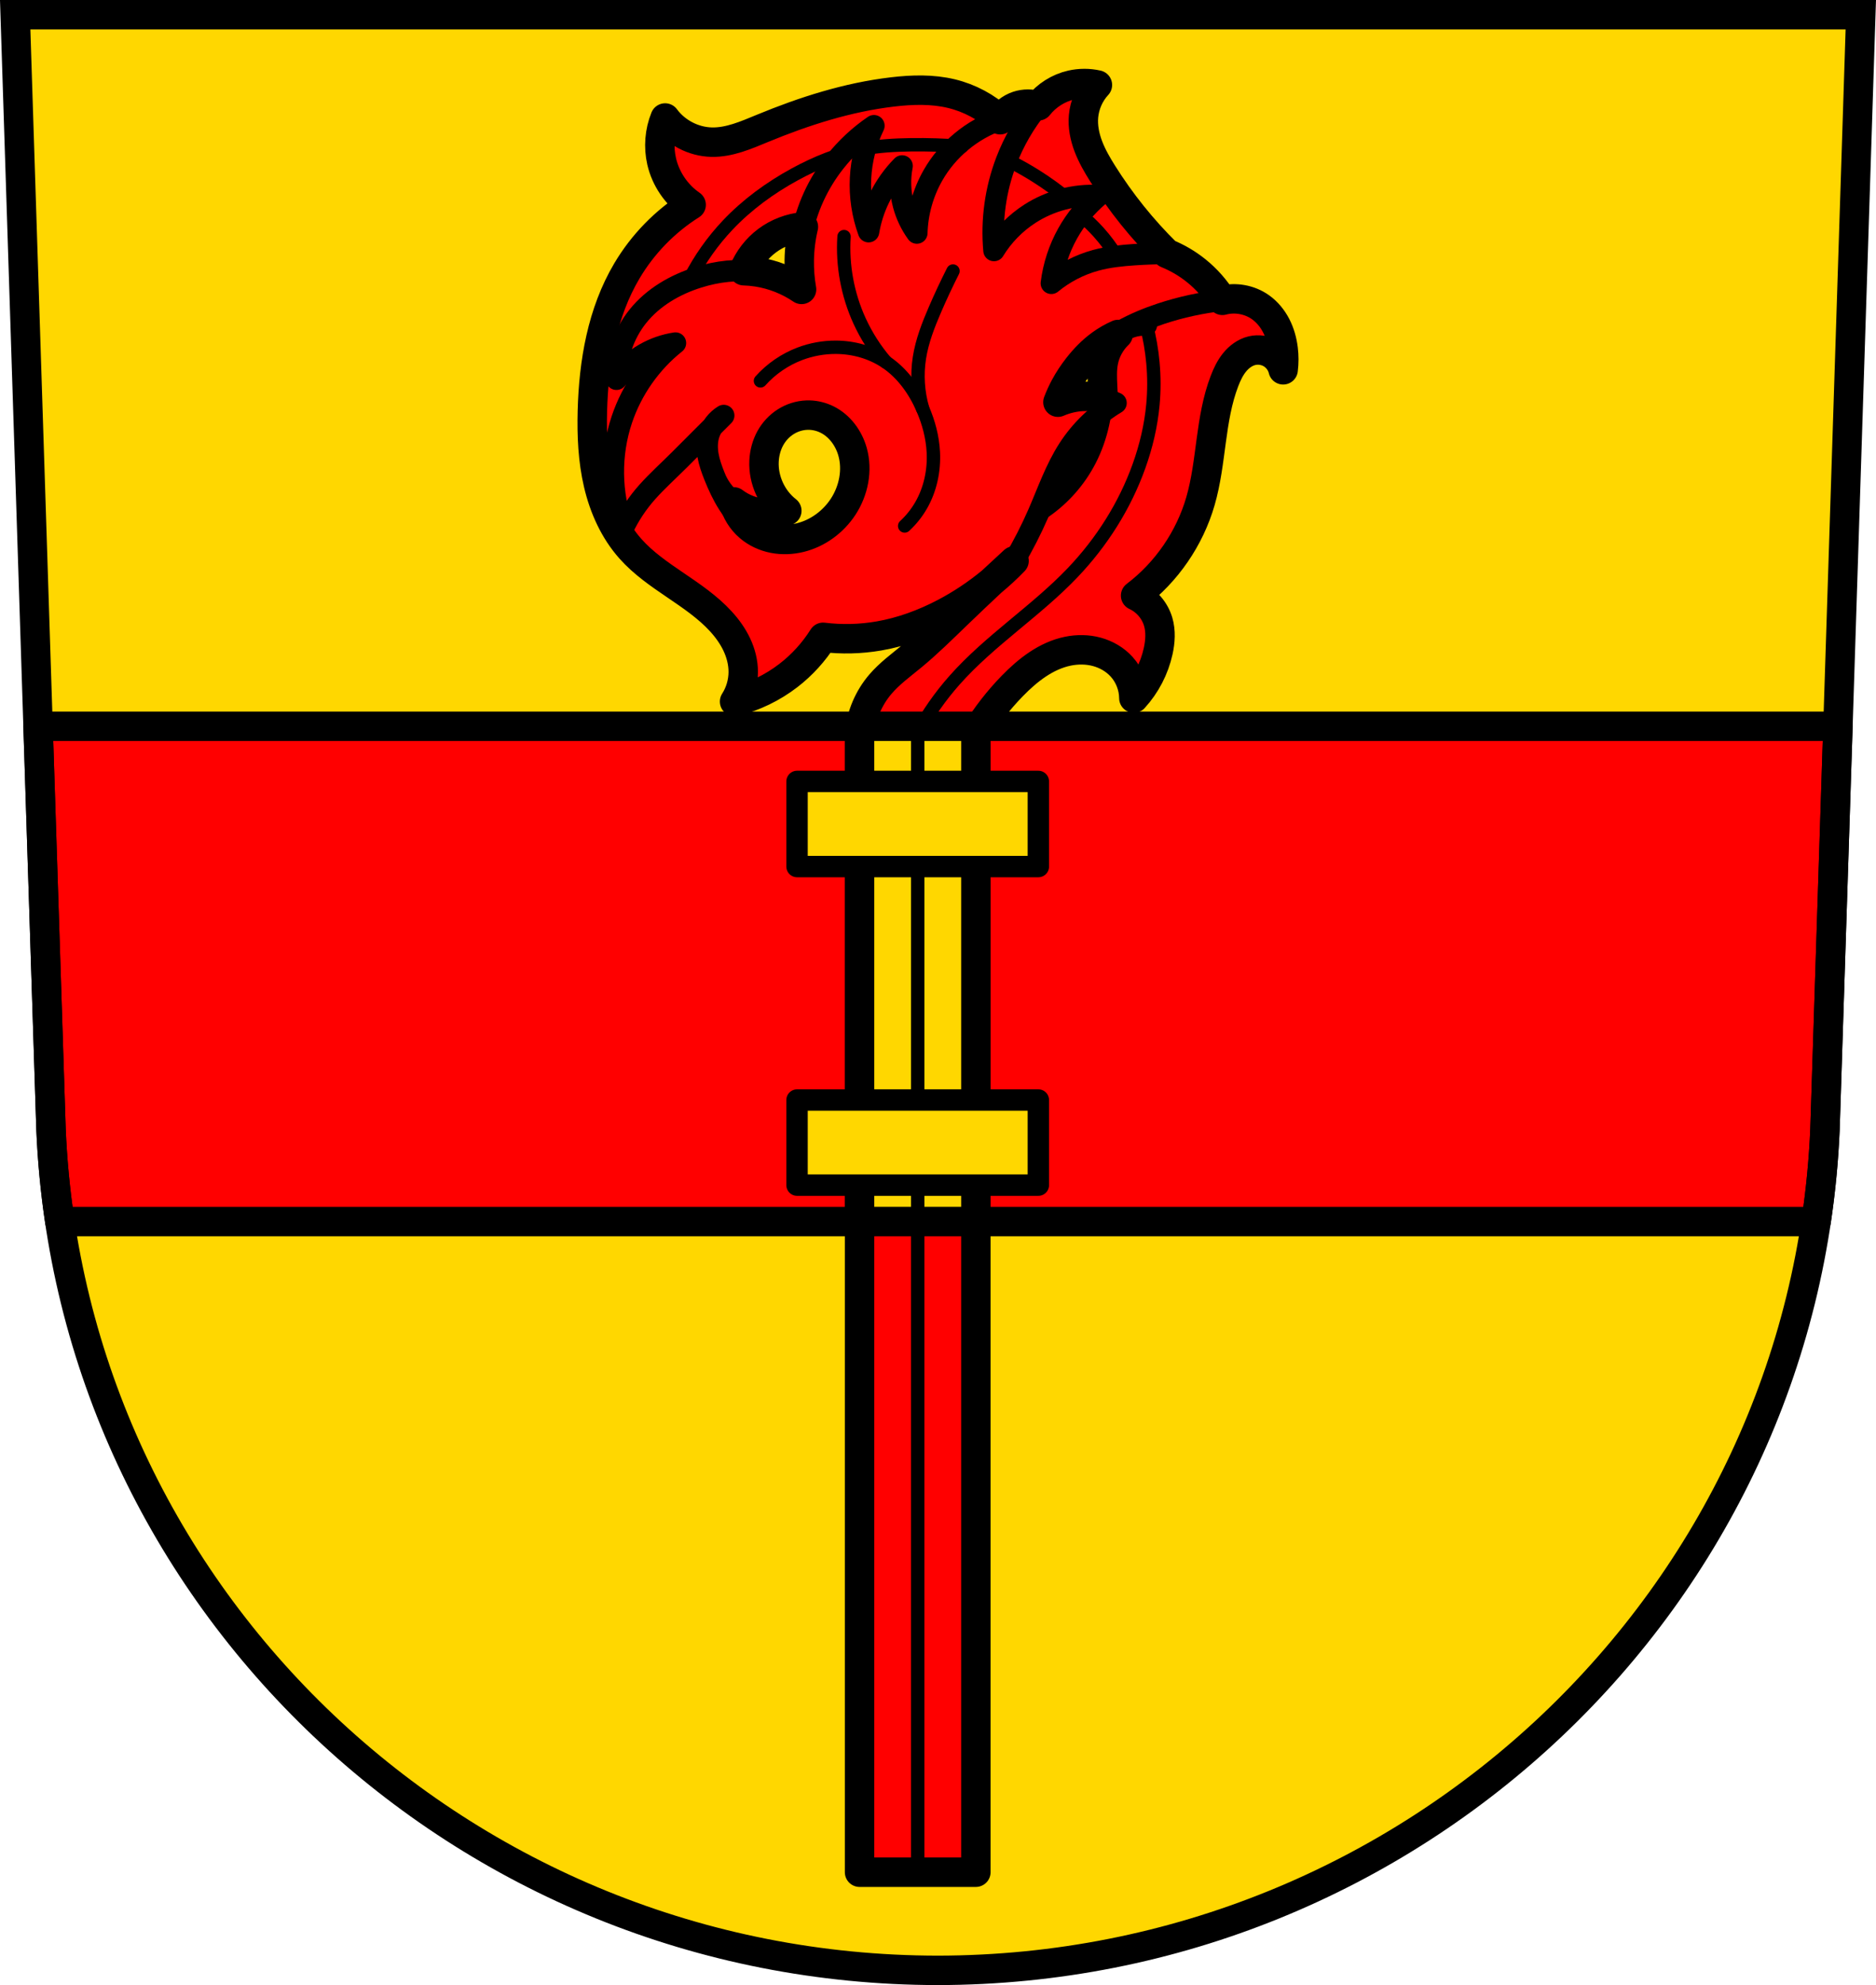
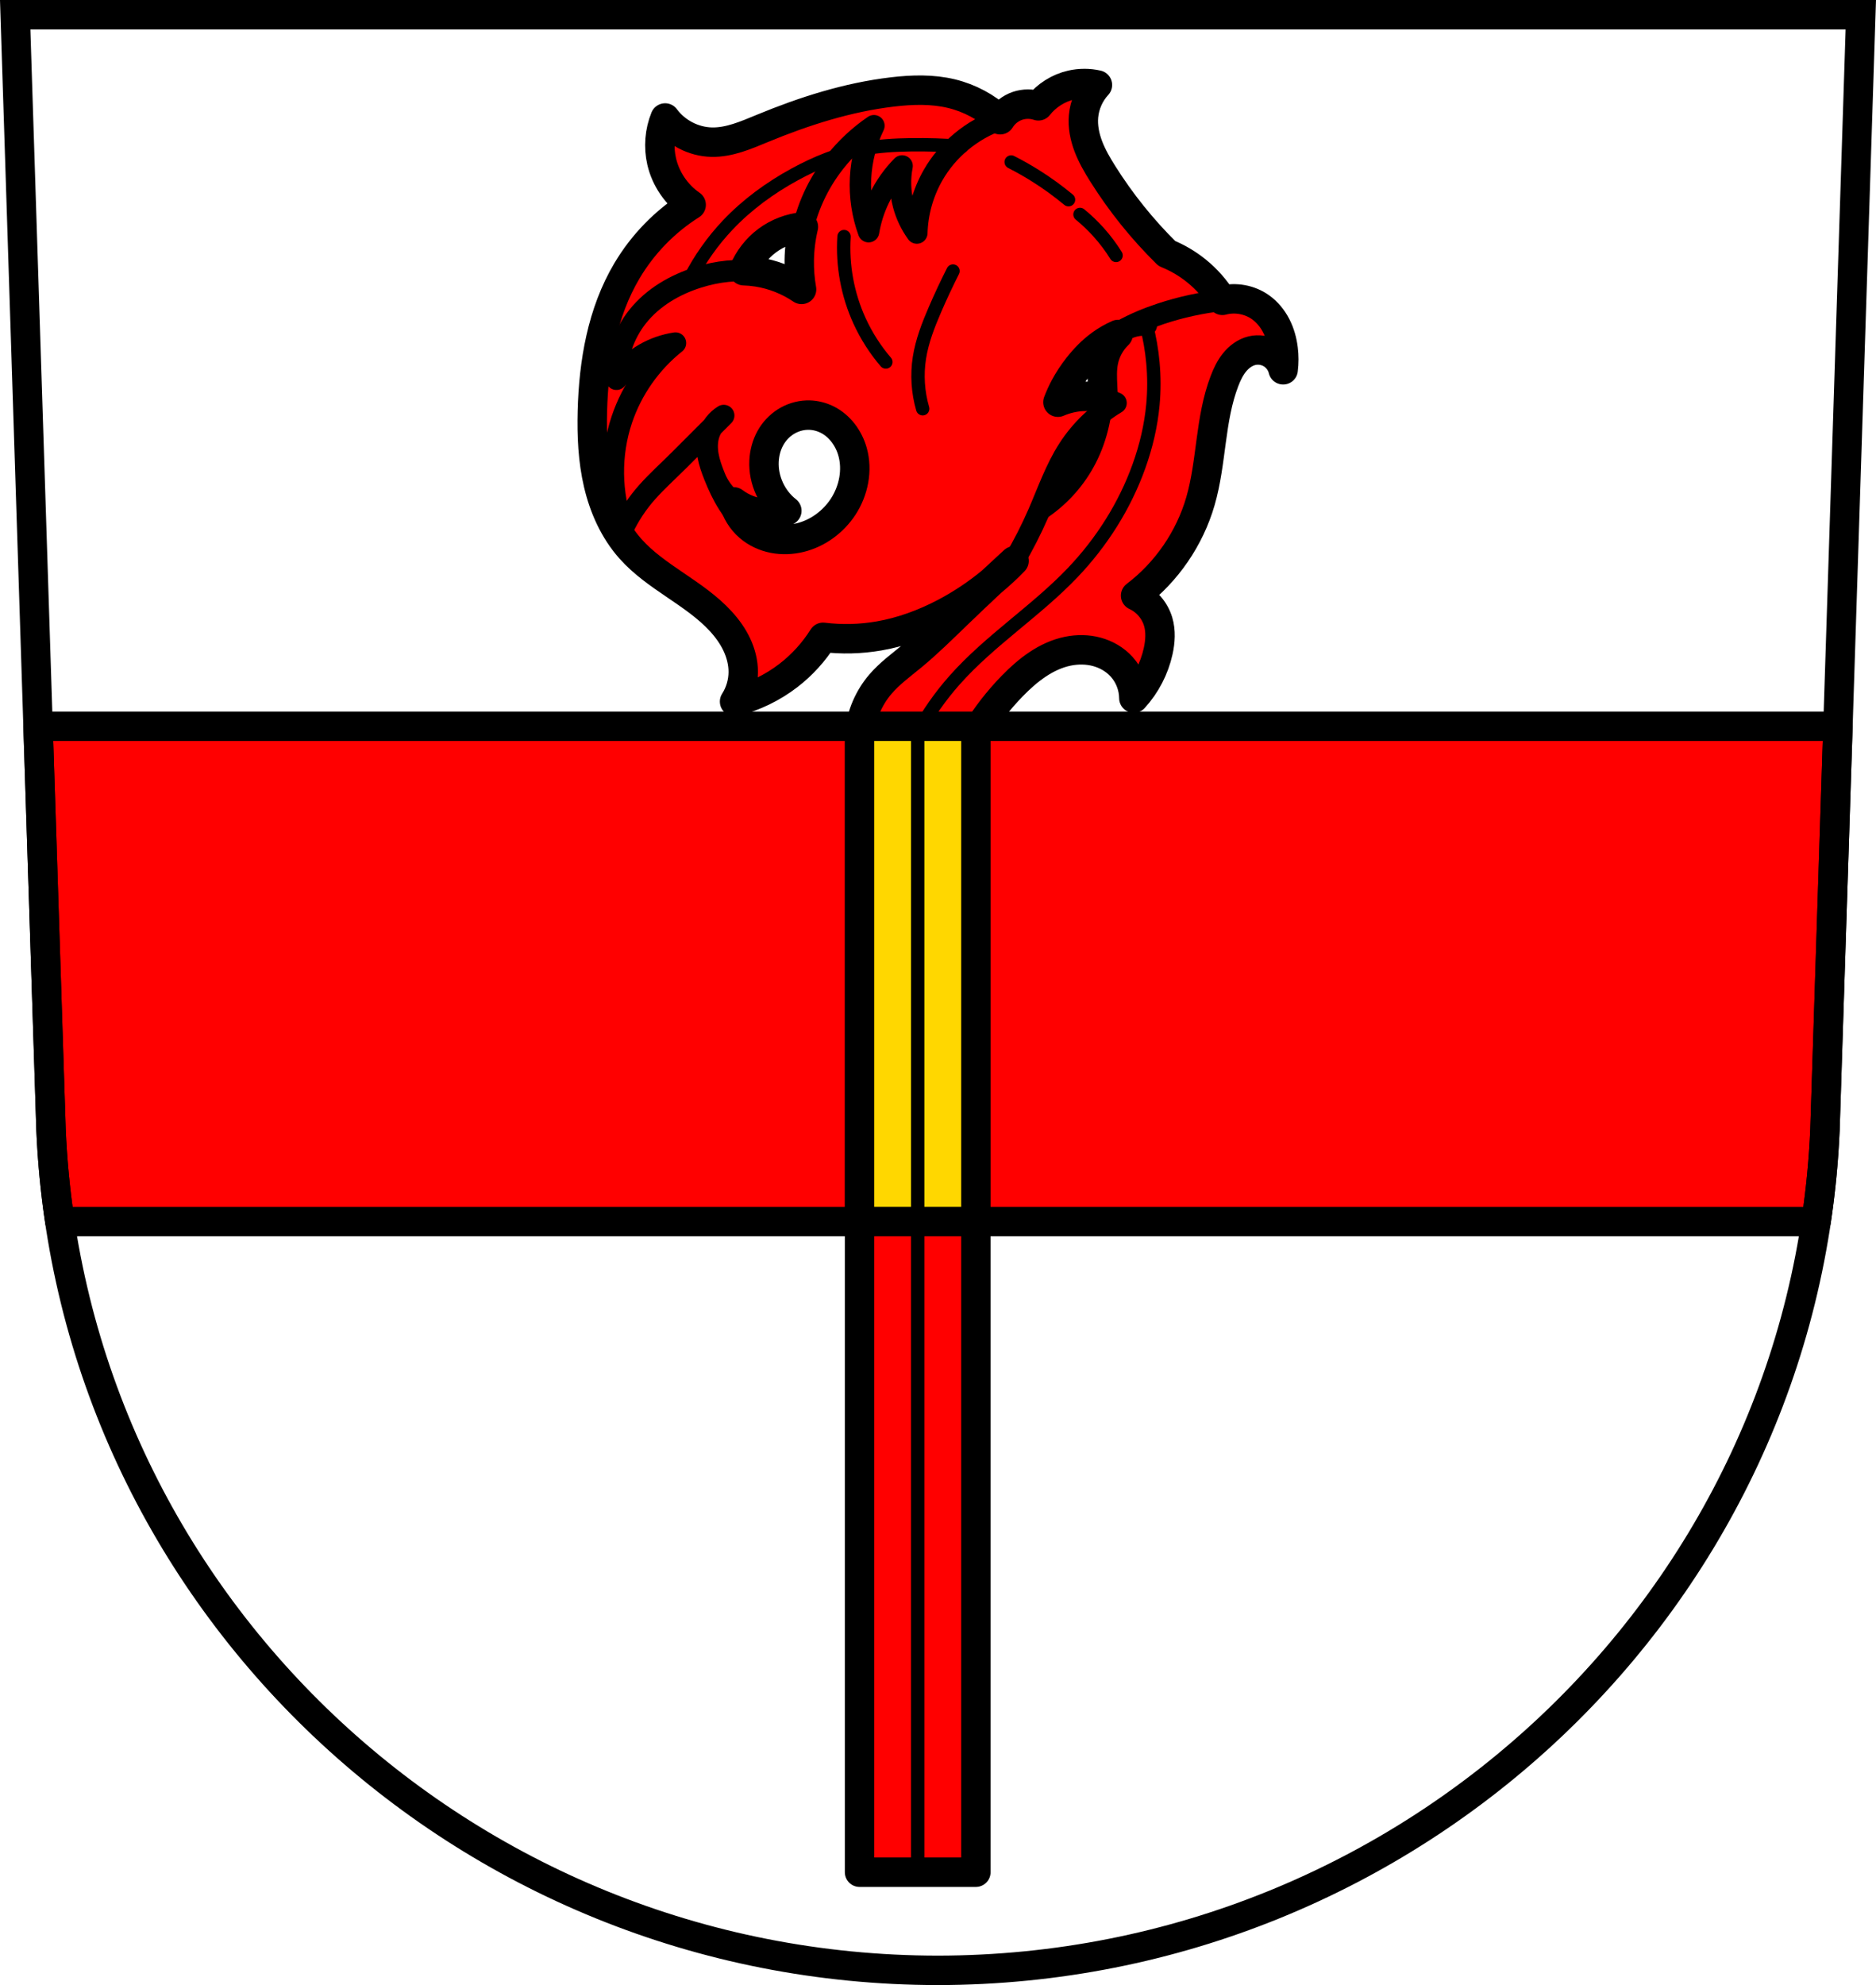
<svg xmlns="http://www.w3.org/2000/svg" width="701.33" height="741.77" viewBox="0 0 701.334 741.769">
  <g transform="translate(-16.02-73.48)">
-     <path d="m21.698 78.978l13.398 416.62c7.415 175.25 153.92 314.05 331.59 314.14 177.51-.215 324.07-139.06 331.59-314.14l13.398-416.62h-344.98z" fill="#ffd700" fill-rule="evenodd" />
    <g stroke="#000">
      <g stroke-width="11">
        <path d="m14.23 271.39l4.848 150.74c.491 11.614 1.599 23.07 3.281 34.33h656.59c1.691-11.265 2.806-22.716 3.305-34.33l4.848-150.74h-672.87z" transform="translate(16.02 73.48)" fill="#f00" stroke-linejoin="round" stroke-linecap="round" />
        <path d="m21.698 78.978l13.398 416.62c7.415 175.25 153.92 314.05 331.59 314.14 177.51-.215 324.07-139.06 331.59-314.14l13.398-416.62h-344.98z" fill="none" fill-rule="evenodd" />
        <g stroke-linejoin="round" stroke-linecap="round" transform="translate(16.02 73.48)">
          <path d="m405.39 31.21c-1.636 0-3.272.181-4.867.545-4.832 1.101-9.261 3.899-12.332 7.789-2.503-.846-5.284-.846-7.787 0-2.679.905-5.02 2.777-6.49 5.191-5.103-4.713-11.421-8.097-18.17-9.734-7.19-1.744-14.719-1.515-22.07-.65-16.787 1.974-33.05 7.181-48.676 13.631-6.112 2.523-12.392 5.29-19 5.133-6.748-.16-13.342-3.592-17.344-9.03-2.073 5.107-2.531 10.853-1.297 16.225 1.499 6.523 5.518 12.433 11.03 16.225-9.799 6.173-18.1 14.704-24.01 24.664-9.29 15.656-12.449 34.25-12.922 52.45-.237 9.103.163 18.286 2.248 27.15 2.085 8.864 5.923 17.436 11.971 24.24 9.613 10.822 23.996 16.443 33.781 27.11 2.393 2.609 4.493 5.512 6 8.715 1.509 3.203 2.415 6.716 2.402 10.256-.014 3.885-1.152 7.757-3.244 11.03 7.278-1.822 14.174-5.158 20.12-9.734 5.124-3.944 9.541-8.802 12.98-14.277 6.927.856 13.979.685 20.857-.502 8.585-1.482 16.857-4.538 24.572-8.584 6.232-3.268 12.11-7.2 17.537-11.684 2.795-2.61 5.6-5.208 8.424-7.787-2.655 2.755-5.475 5.349-8.424 7.787-4.365 4.075-8.7 8.183-12.994 12.332-5.507 5.32-10.963 10.708-16.873 15.576-4.03 3.317-8.291 6.419-11.682 10.385-4.349 5.086-7.105 11.515-7.789 18.17v425.75h43.482v-425.75-.002h.002c3.875-6.322 8.455-12.211 13.629-17.523 5.783-5.938 12.647-11.319 20.768-12.98 3.58-.732 7.334-.705 10.859.256 3.525.961 6.811 2.873 9.26 5.586 2.862 3.171 4.511 7.41 4.543 11.682 4.488-4.915 7.657-11.02 9.09-17.523.799-3.631 1.055-7.468 0-11.03-1.256-4.245-4.414-7.888-8.438-9.734 11.573-8.766 20.21-21.339 24.25-35.29 4.255-14.699 3.504-30.646 8.996-44.93.95-2.469 2.096-4.895 3.764-6.949 1.667-2.054 3.901-3.726 6.473-4.348 2.464-.596 5.159-.173 7.322 1.148 2.163 1.322 3.768 3.526 4.361 5.99.323-2.583.323-5.204 0-7.787-.378-3.02-1.204-5.989-2.598-8.689-1.394-2.7-3.367-5.121-5.84-6.887-4.067-2.904-9.45-3.882-14.279-2.596-2.592-4.191-5.898-7.939-9.734-11.03-3.333-2.688-7.06-4.883-11.03-6.49-9.125-8.976-17.202-19.02-24.01-29.855-2.04-3.245-3.974-6.578-5.338-10.16-1.364-3.582-2.143-7.439-1.801-11.256.387-4.322 2.243-8.5 5.191-11.684-1.595-.363-3.231-.545-4.867-.545zm-105.04 53.54c-.959 4.061-1.479 8.226-1.549 12.398-.061 3.68.227 7.367.861 10.992-4.945-3.355-10.637-5.598-16.541-6.518-1.676-.261-3.369-.416-5.064-.465 1.822-4.426 4.861-8.344 8.695-11.209 3.937-2.942 8.702-4.764 13.598-5.199zm117.66 40.23c-2.775 2.667-4.711 6.196-5.473 9.969-.622 3.085-.472 6.266-.324 9.41.071 1.507.141 3.01.209 4.521-2.621-.658-5.346-.906-8.04-.736-1.44.091-2.873.3-4.279.625-1.577.364-3.12.872-4.604 1.518.742-1.961 1.612-3.872 2.604-5.719 1.412-2.629 3.07-5.124 4.912-7.473 2.458-3.133 5.258-6.02 8.477-8.363 2.031-1.48 4.221-2.741 6.521-3.752zm-115.42 30.13c2.285.063 4.556.637 6.605 1.652 4.719 2.339 8.098 6.961 9.525 12.03 1.942 6.898.412 14.555-3.51 20.553-3.69 5.643-9.493 9.924-16.04 11.531-3.273.803-6.719.947-10.03.295-3.306-.652-6.466-2.112-9.02-4.307-2.824-2.423-4.879-5.729-5.801-9.334 3.263 2.469 7.237 3.987 11.314 4.322 2.87.236 5.785-.109 8.521-1-5.58-4.343-8.861-11.484-8.521-18.547.144-2.999.913-5.984 2.371-8.609 1.361-2.45 3.32-4.57 5.682-6.078 2.362-1.508 5.124-2.398 7.924-2.502.327-.012.652-.013.979-.004z" fill="#f00" />
          <path d="m321.69 271.39c-.146.81-.263 1.626-.348 2.445v182.62h43.482v-182.62-.002h.002c.504-.823 1.023-1.637 1.551-2.445h-44.688z" fill="#ffd700" />
        </g>
      </g>
      <path d="m359.1 347.31v425.75" fill="none" fill-rule="evenodd" stroke-width="5" />
      <g stroke-linecap="round">
        <g stroke-linejoin="round" stroke-width="8">
-           <path d="m313.99 365.48v31.801h90.21v-31.801h-90.21zm0 119.04v31.803h90.21v-31.803h-90.21z" fill="#ffd700" />
          <g fill="none" fill-rule="evenodd">
            <path d="m389.93 118.21c-10.515 3.593-19.629 11.133-25.13 20.79-3.728 6.548-5.815 14.02-6.02 21.556-2.291-3.166-3.999-6.753-5.01-10.527-1.268-4.724-1.441-9.738-.501-14.538-3.466 3.515-6.356 7.596-8.522 12.03-1.931 3.955-3.287 8.191-4.01 12.532-2.329-6.393-3.358-13.257-3.01-20.05.349-6.764 2.064-13.454 5.01-19.551-5.493 3.742-10.413 8.323-14.538 13.535-6.33 7.998-10.772 17.525-12.532 27.571-1.159 6.617-1.159 13.435 0 20.05-4.942-3.36-10.637-5.603-16.543-6.517-7.36-1.138-14.948-.212-22.06 2.01-8.666 2.703-16.876 7.458-22.558 14.538-5.299 6.603-8.191 15.1-8.02 23.561 2.77-3.882 6.388-7.156 10.527-9.525 3.552-2.033 7.483-3.4 11.53-4.01-9.239 7.337-16.294 17.39-20.05 28.574-4.393 13.08-4.214 27.641.501 40.605 2.347-4.908 5.396-9.48 9.02-13.535 3.782-4.227 8.02-8.02 12.03-12.03l16.543-16.543c-2.592 1.586-4.587 4.124-5.514 7.02-.814 2.539-.815 5.286-.353 7.912.462 2.626 1.372 5.151 2.359 7.628 2.886 7.248 6.696 14.5 13.03 19.05 5.429 3.897 12.522 5.446 19.05 4.01 6.598-1.451 12.384-5.85 16.04-11.53 3.877-6.02 5.435-13.656 3.509-20.553-1.417-5.075-4.798-9.702-9.525-12.03-2.344-1.155-4.973-1.731-7.584-1.649-2.612.083-5.202.825-7.454 2.15-2.588 1.522-4.707 3.798-6.15 6.43-1.444 2.632-2.221 5.611-2.372 8.609-.356 7.06 2.93 14.216 8.522 18.548-2.737.895-5.652 1.238-8.522 1-4.078-.335-8.05-1.853-11.314-4.322-3.263-2.469-5.803-5.881-7.234-9.714" />
-             <path d="m404.21 113.02c-5.076 6.192-9.145 13.207-12 20.688-4.04 10.587-5.626 22.1-4.595 33.388 3.377-5.532 8.02-10.284 13.478-13.784 7.586-4.868 16.732-7.264 25.73-6.739-4.683 3.948-8.647 8.746-11.64 14.09-3.223 5.755-5.316 12.139-6.126 18.685 4.83-3.977 10.507-6.92 16.541-8.577 4.784-1.313 9.752-1.819 14.703-2.144 3.974-.261 7.955-.408 11.937-.441" />
            <path d="m395.12 283.06c3.369-5.687 6.388-11.582 9.03-17.64 3.568-8.175 6.489-16.709 11.334-24.2 4.51-6.973 10.64-12.891 17.766-17.15-3.993-1.876-8.462-2.727-12.865-2.45-3.055.192-6.076.921-8.883 2.144 2.482-6.536 6.374-12.532 11.334-17.46 7.497-7.449 17.225-12.31 27.26-15.622 7.432-2.452 15.12-4.122 22.902-4.972" />
          </g>
        </g>
        <g fill="none" fill-rule="evenodd">
          <g stroke-width="5">
-             <path d="m300.31 215.8c4-4.477 9.09-7.976 14.703-10.11 4.293-1.631 8.886-2.468 13.478-2.45 6.588.024 13.21 1.85 18.685 5.514 6.247 4.181 10.782 10.568 13.784 17.46 2.238 5.136 3.698 10.64 3.982 16.234.35 6.897-1.139 13.931-4.595 19.91-1.642 2.841-3.715 5.432-6.126 7.658" />
            <g stroke-linejoin="round">
              <path d="m347.18 208.75c-3.957-4.617-7.267-9.788-9.802-15.316-4.504-9.821-6.523-20.769-5.82-31.55" />
              <path d="m360.96 226.21c-1.789-6.139-2.21-12.673-1.225-18.991.977-6.271 3.303-12.247 5.82-18.07 2.102-4.865 4.35-9.666 6.739-14.397" />
            </g>
            <path d="m359.1 347.31c3.828-7.07 8.471-13.697 13.808-19.71 13.205-14.878 30.374-25.735 44.11-40.13 10.877-11.397 19.501-24.989 24.811-39.82 2.654-7.412 4.484-15.13 5.207-22.973.479-5.192.472-10.429 0-15.622-.432-4.753-1.252-9.471-2.45-14.09" />
            <path d="m273.97 177.51c3.724-7.258 8.484-13.984 14.09-19.91 7.243-7.657 15.863-13.947 25.12-18.991 7.976-4.347 16.499-7.806 25.424-9.496 5.848-1.107 11.815-1.447 17.766-1.532 6.437-.091 12.879.113 19.298.613" />
            <path d="m394.04 134.01c3.141 1.594 6.208 3.332 9.189 5.207 4.273 2.688 8.369 5.657 12.252 8.883" />
            <path d="m419.77 153.61c2.519 2.058 4.877 4.314 7.05 6.739 2.385 2.668 4.539 5.541 6.433 8.577" />
          </g>
          <g stroke-width="8">
            <path d="m294.07 174.63c1.822-4.426 4.862-8.344 8.697-11.209 3.937-2.942 8.702-4.764 13.598-5.199" stroke-linejoin="round" />
            <path d="m444.59 194.97c-3.795-.263-7.675 1.017-10.568 3.487-2.941 2.511-4.808 6.158-5.473 9.968-.54 3.097-.326 6.267-.325 9.411.006 9.298-1.911 18.667-6.166 26.934-3.791 7.366-9.416 13.779-16.225 18.497" />
          </g>
        </g>
      </g>
    </g>
  </g>
</svg>